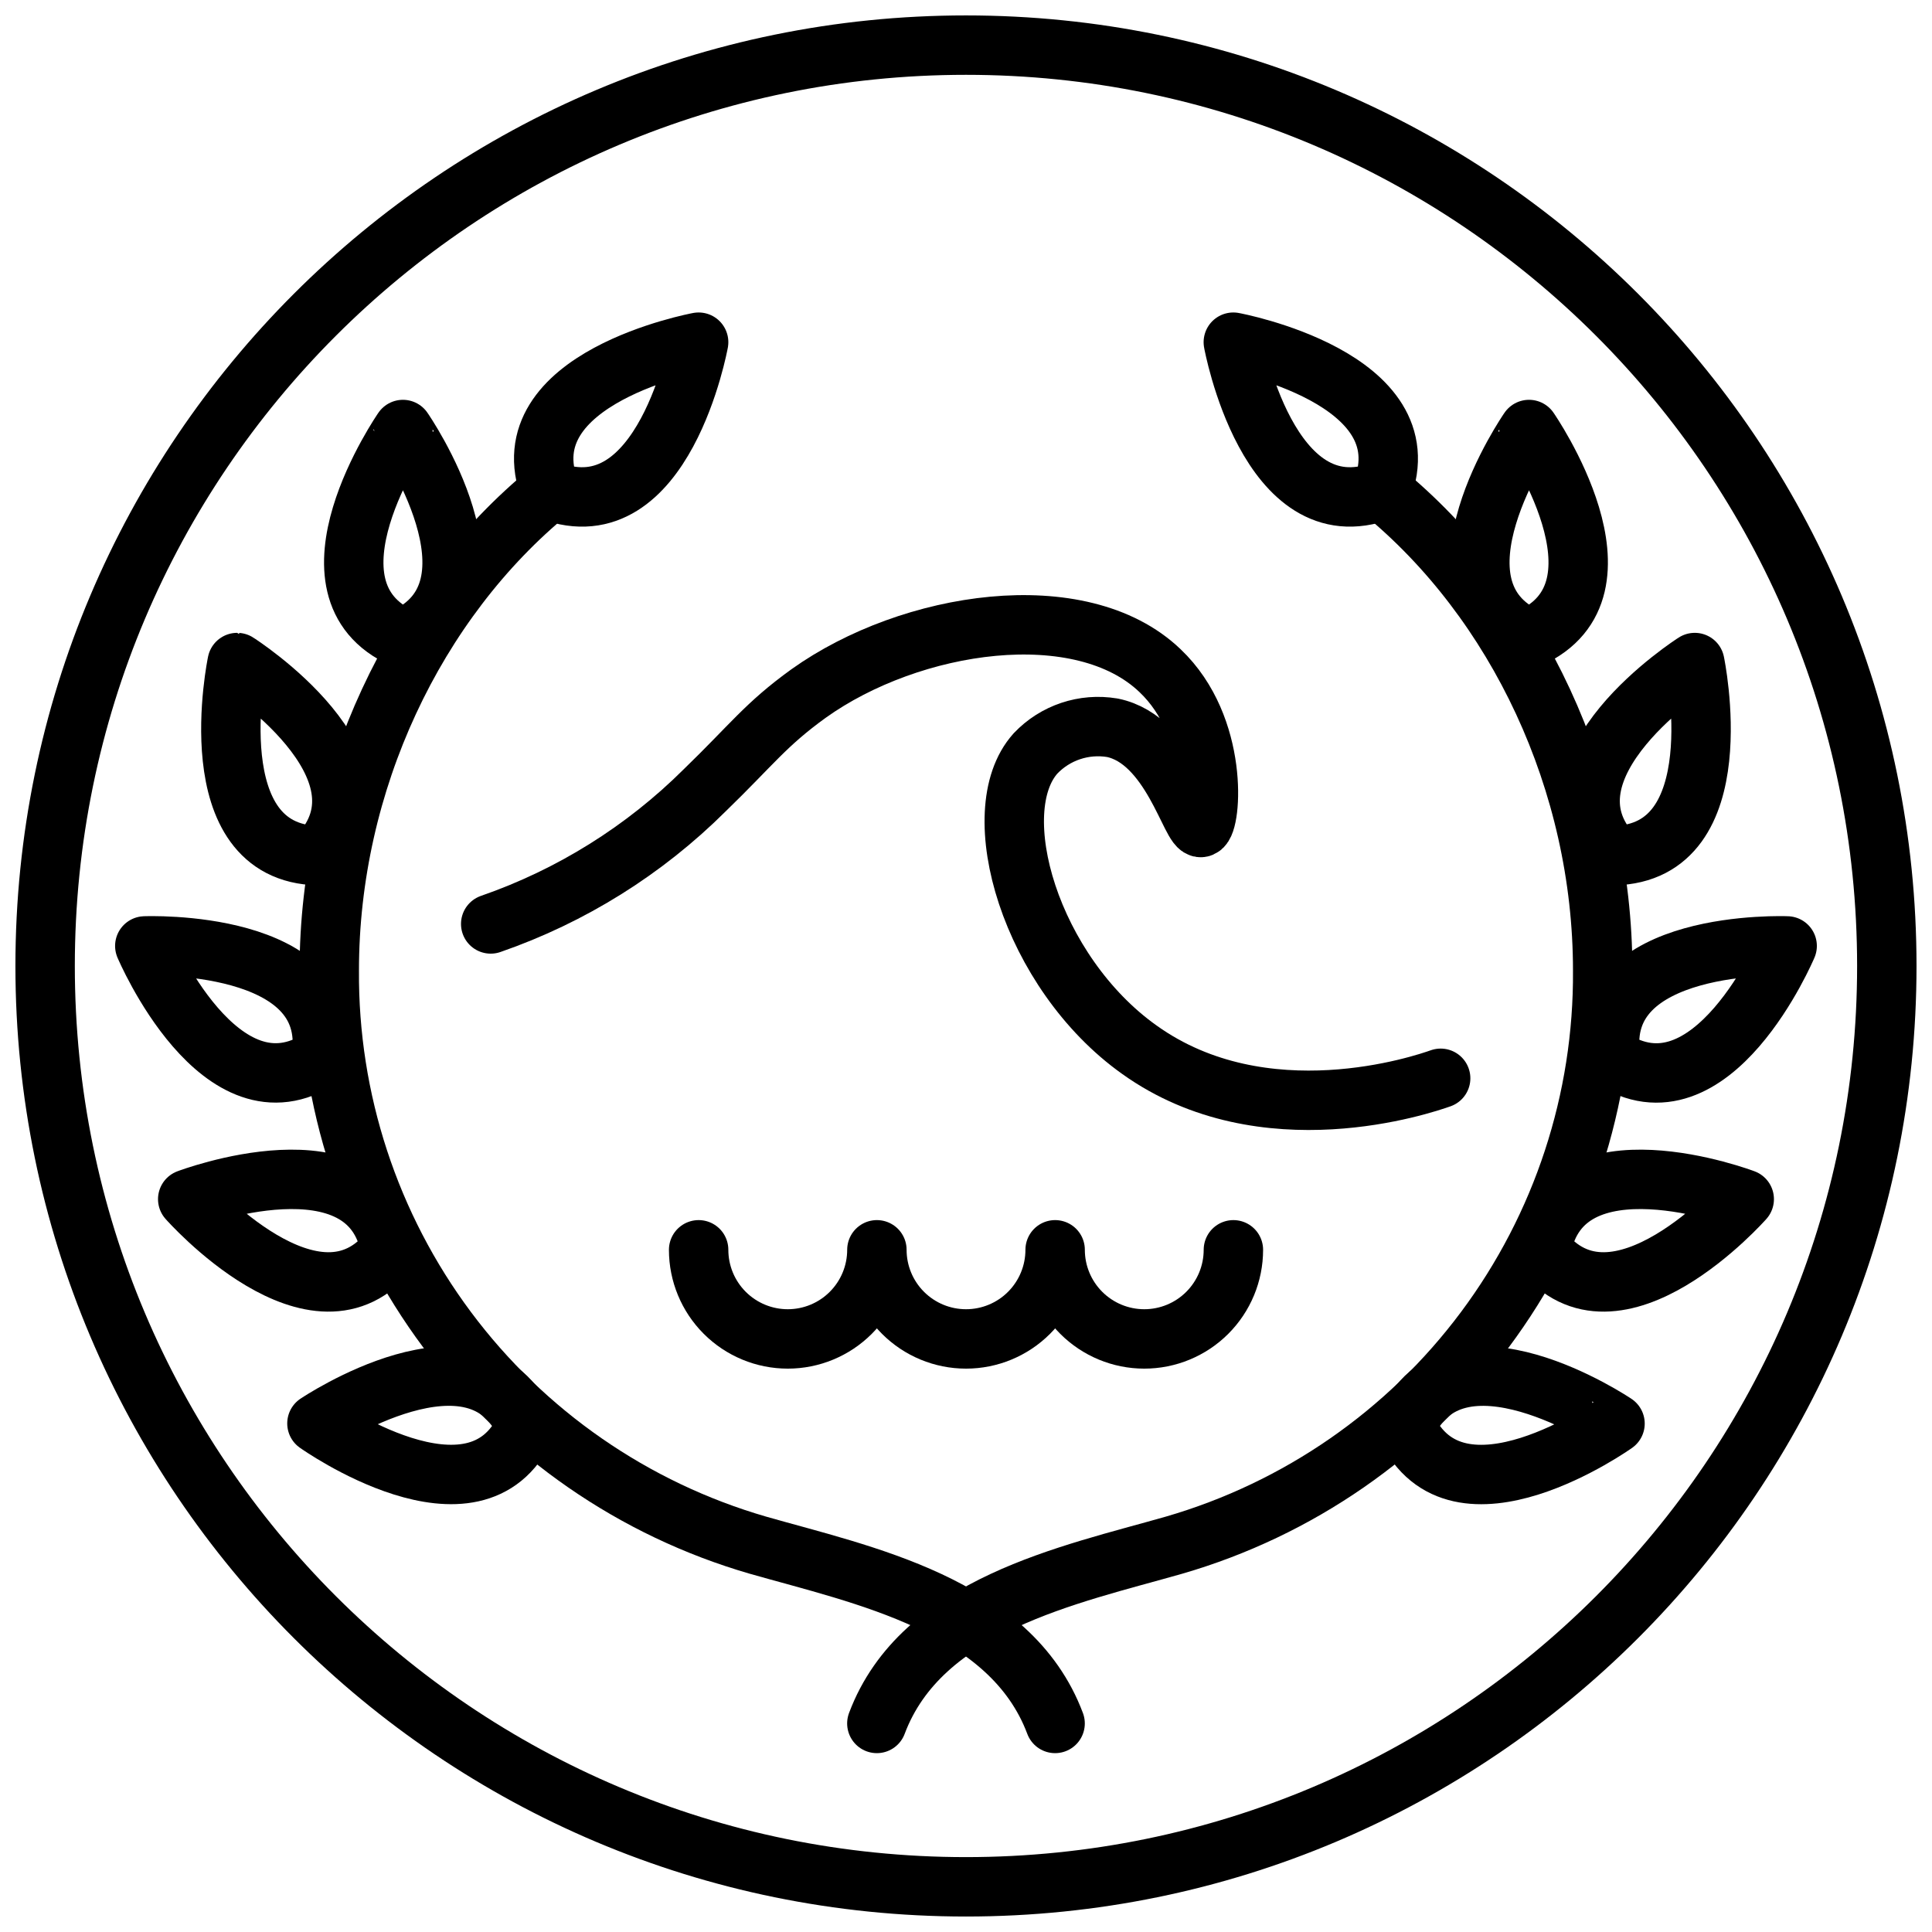
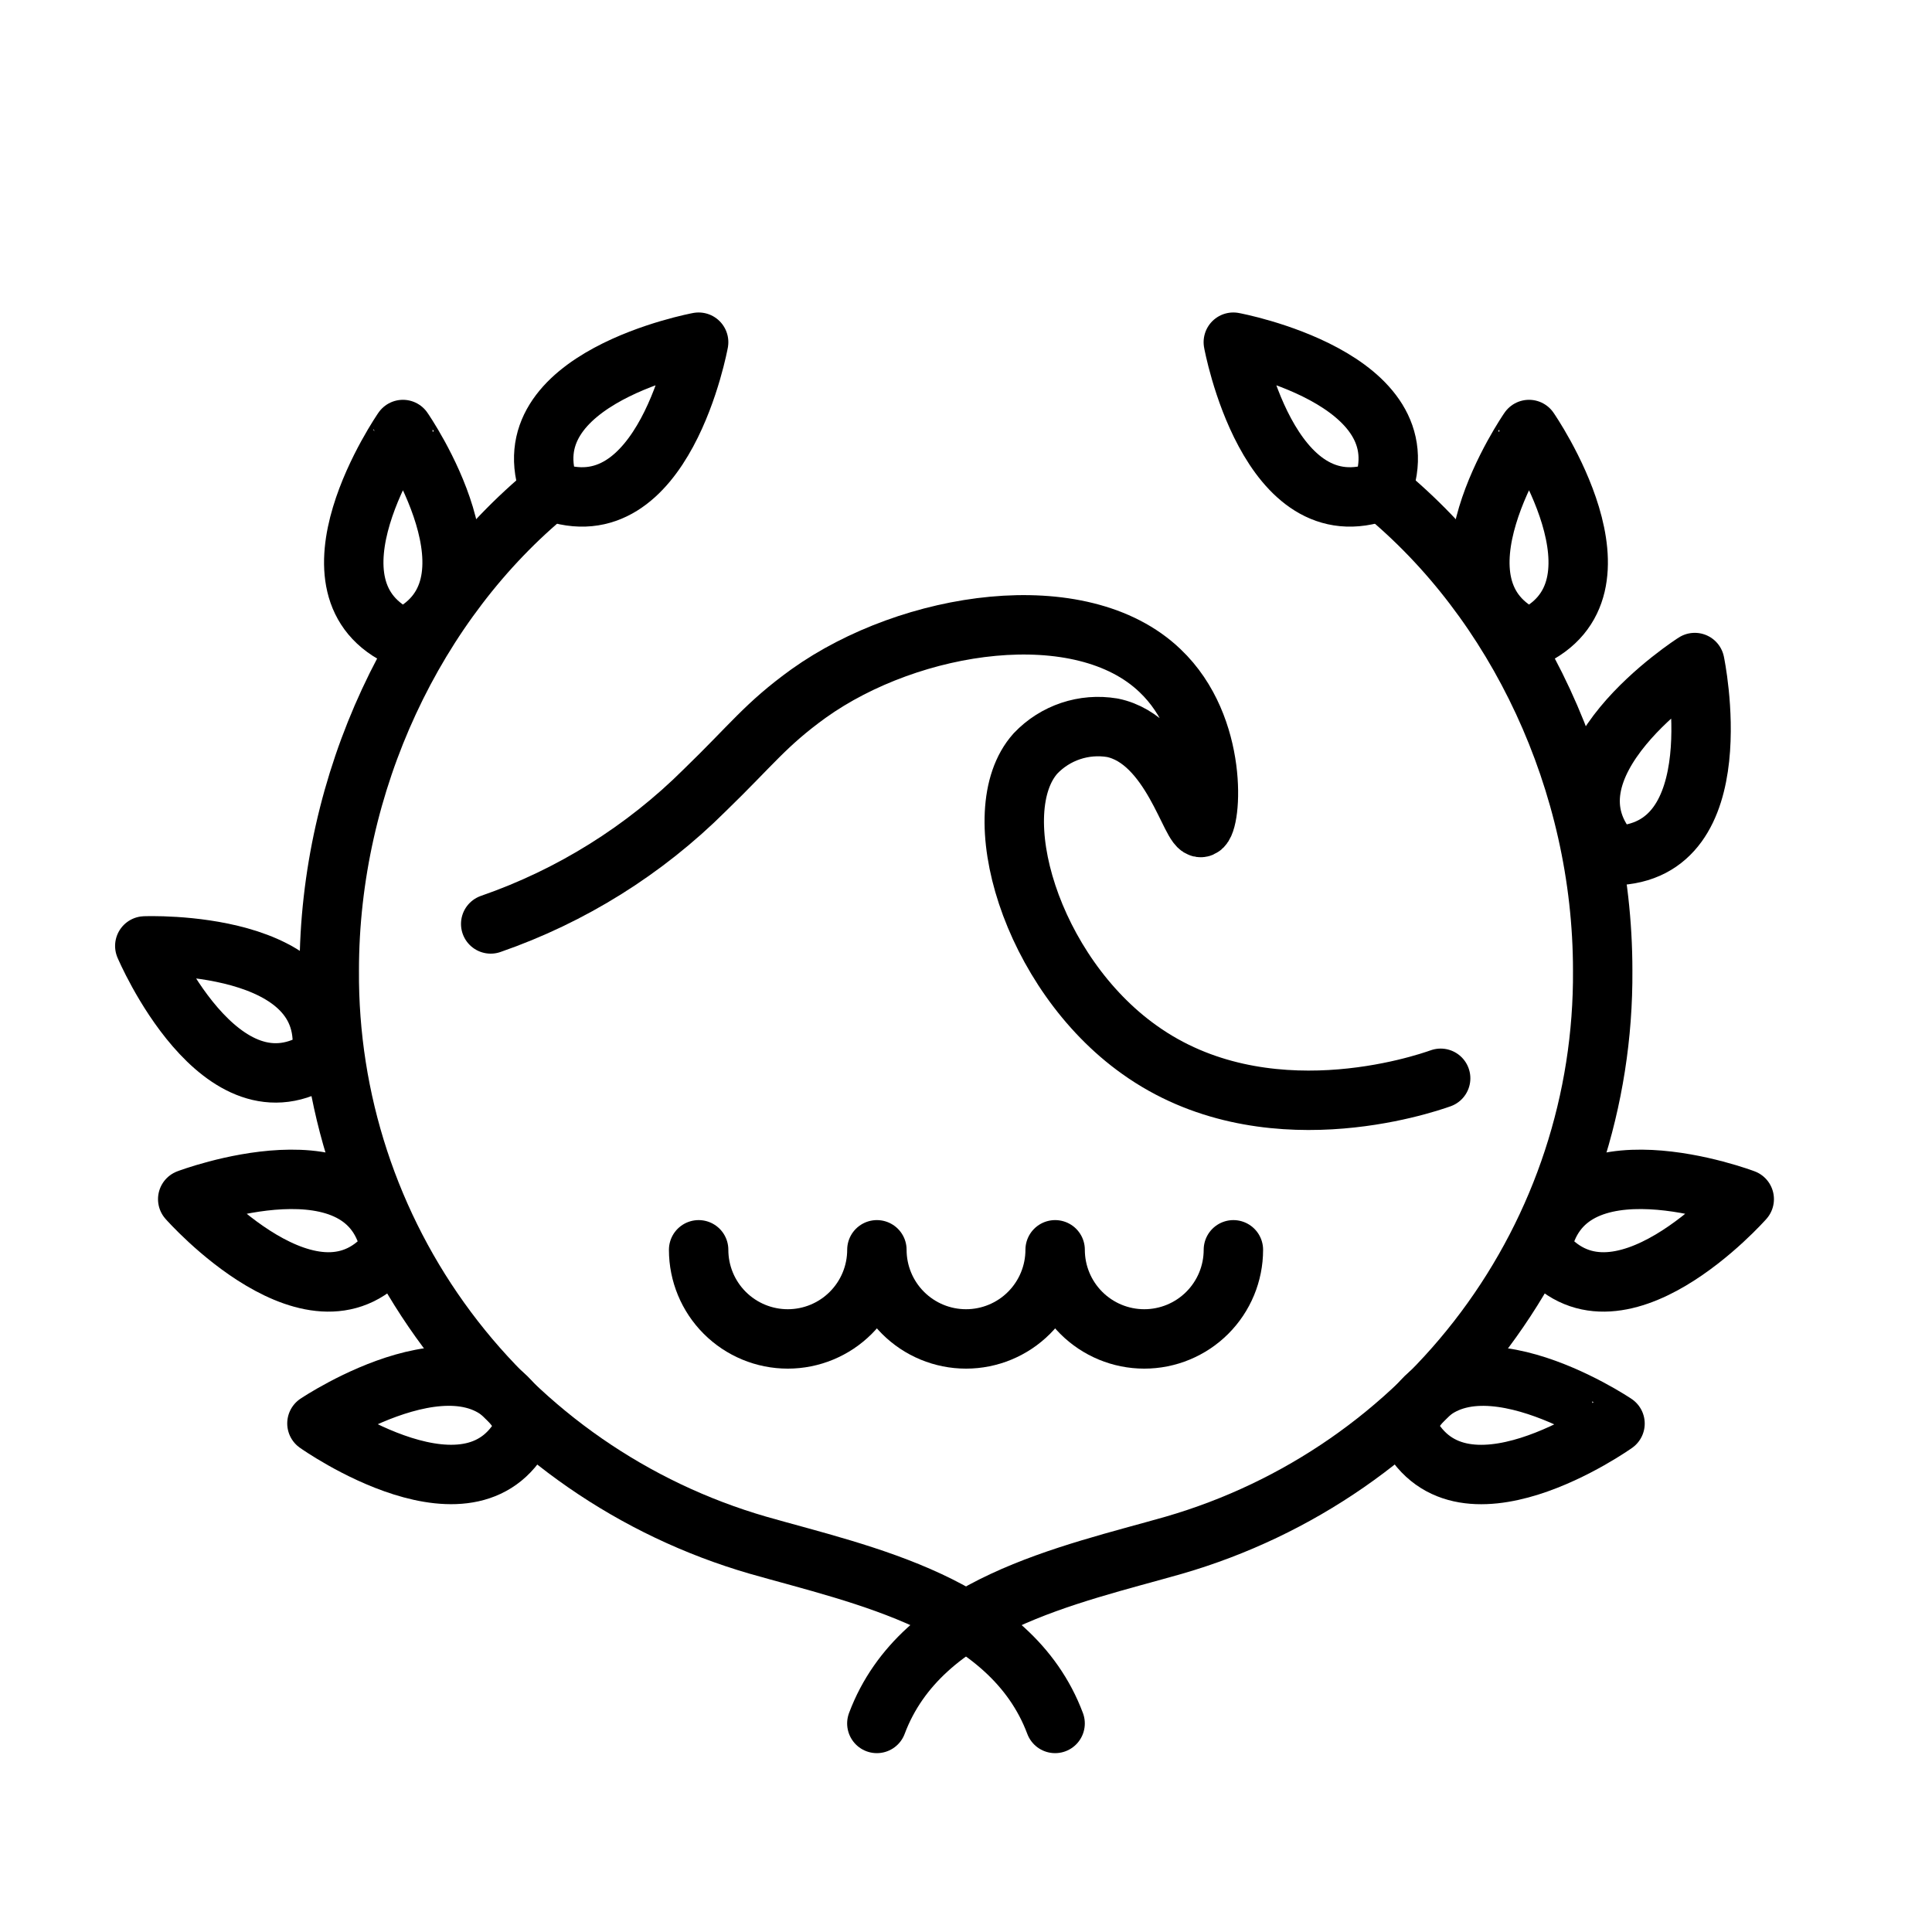
<svg xmlns="http://www.w3.org/2000/svg" width="800px" height="800px" version="1.1" viewBox="144 144 512 512">
  <defs>
    <clipPath id="a">
      <path d="m148.09 148.09h503.81v503.81h-503.81z" />
    </clipPath>
  </defs>
  <g clip-path="url(#a)">
-     <path transform="matrix(3.936 0 0 3.936 148.09 148.09)" d="m126 64c0 34.241-27.759 62-62 62-34.242 0-62.001-27.759-62.001-62 0-34.242 27.759-62.001 62.001-62.001 34.241 0 62 27.759 62 62.001" fill="none" stroke="#000000" stroke-linecap="round" stroke-linejoin="round" stroke-width="4" />
-   </g>
+     </g>
  <path transform="matrix(3.936 0 0 3.936 148.09 148.09)" d="m92 32c2.93-7.61-10-10-10-10s2.34 12.88 10 10zm0 0" fill="none" stroke="#000000" stroke-linecap="round" stroke-linejoin="round" stroke-width="4" />
  <path transform="matrix(3.936 0 0 3.936 148.09 148.09)" d="m101.91 41.95c7.45-3.31 0-14.07 0-14.07 0-9.93e-4 -7.449 10.759 0 14.07zm0 0" fill="none" stroke="#000000" stroke-linecap="round" stroke-linejoin="round" stroke-width="4" />
  <path transform="matrix(3.936 0 0 3.936 148.09 148.09)" d="m107.61 56.57c8.15-0.16 5.46-13 5.46-13-9.92e-4 0-11.071 7.06-5.46 13zm0 0" fill="none" stroke="#000000" stroke-linecap="round" stroke-linejoin="round" stroke-width="4" />
-   <path transform="matrix(3.936 0 0 3.936 148.09 148.09)" d="m107.41 70.19c6.79 4.52 11.88-7.54 11.88-7.54 0-9.93e-4 -13.08-0.531-11.88 7.54zm0 0" fill="none" stroke="#000000" stroke-linecap="round" stroke-linejoin="round" stroke-width="4" />
  <path transform="matrix(3.936 0 0 3.936 148.09 148.09)" d="m102.74 83.09c5 6.43 13.66-3.39 13.66-3.39s-12.24-4.64-13.66 3.39zm0 0" fill="none" stroke="#000000" stroke-linecap="round" stroke-linejoin="round" stroke-width="4" />
  <path transform="matrix(3.936 0 0 3.936 148.09 148.09)" d="m93.63 95c3.41 7.4 14.07-0.19 14.07-0.19 9.92e-4 -9.92e-4 -10.859-7.31-14.07 0.19zm0 0" fill="none" stroke="#000000" stroke-linecap="round" stroke-linejoin="round" stroke-width="4" />
  <path transform="matrix(3.936 0 0 3.936 148.09 148.09)" d="m36 32c-2.93-7.61 10-10 10-10s-2.339 12.88-10 10zm0 0" fill="none" stroke="#000000" stroke-linecap="round" stroke-linejoin="round" stroke-width="4" />
  <path transform="matrix(3.936 0 0 3.936 148.09 148.09)" d="m26.09 41.95c-7.45-3.31 0-14.07 0-14.07 0-9.93e-4 7.45 10.759 0 14.07zm0 0" fill="none" stroke="#000000" stroke-linecap="round" stroke-linejoin="round" stroke-width="4" />
-   <path transform="matrix(3.936 0 0 3.936 148.09 148.09)" d="m20.39 56.57c-8.15-0.16-5.46-13-5.46-13 9.93e-4 0 11.071 7.06 5.46 13zm0 0" fill="none" stroke="#000000" stroke-linecap="round" stroke-linejoin="round" stroke-width="4" />
  <path transform="matrix(3.936 0 0 3.936 148.09 148.09)" d="m20.59 70.19c-6.78 4.51-11.88-7.54-11.88-7.54s13.08-0.53 11.88 7.54zm0 0" fill="none" stroke="#000000" stroke-linecap="round" stroke-linejoin="round" stroke-width="4" />
  <path transform="matrix(3.936 0 0 3.936 148.09 148.09)" d="m25.26 83.09c-5 6.43-13.66-3.39-13.66-3.39s12.241-4.64 13.66 3.39zm0 0" fill="none" stroke="#000000" stroke-linecap="round" stroke-linejoin="round" stroke-width="4" />
  <path transform="matrix(3.936 0 0 3.936 148.09 148.09)" d="m34.37 95c-3.37 7.4-14.07-0.2-14.07-0.2s10.859-7.299 14.07 0.2zm0 0" fill="none" stroke="#000000" stroke-linecap="round" stroke-linejoin="round" stroke-width="4" />
  <path transform="matrix(3.936 0 0 3.936 148.09 148.09)" d="m92 32c9.1 7.44 14.87 19.63 14.87 32.3 0.062 8.715-2.726 17.212-7.938 24.197-5.211 6.986-12.561 12.078-20.933 14.503-7 2-17 3.999-20 12" fill="none" stroke="#000000" stroke-linecap="round" stroke-linejoin="round" stroke-width="4" />
  <path transform="matrix(3.936 0 0 3.936 148.09 148.09)" d="m36 32c-9.1 7.44-14.87 19.63-14.87 32.3-0.061 8.715 2.726 17.212 7.938 24.197 5.211 6.986 12.561 12.078 20.933 14.503 7 2 17 3.999 20 12" fill="none" stroke="#000000" stroke-linecap="round" stroke-linejoin="round" stroke-width="4" />
  <path transform="matrix(3.936 0 0 3.936 148.09 148.09)" d="m32 61.17c5.419-1.878 10.345-4.954 14.41-9 3.17-3.07 4.09-4.42 7-6.52 6.88-4.91 18.33-6.64 23.66-1.53 3.999 3.8 3.46 10.27 2.78 10.55-0.68 0.28-2-5.9-6-6.71l9.93e-4 9.93e-4c-1.905-0.318-3.842 0.33-5.171 1.731-3.51 3.92-0.32 14.75 7 19.95 8.39 6 19.15 2.32 20.28 1.92" fill="none" stroke="#000000" stroke-linecap="round" stroke-linejoin="round" stroke-width="4" />
  <path transform="matrix(3.936 0 0 3.936 148.09 148.09)" d="m46 83.11c0 1.592 0.632 3.117 1.758 4.243 1.125 1.125 2.652 1.758 4.243 1.758 1.592 0 3.117-0.632 4.243-1.758 1.125-1.125 1.758-2.651 1.758-4.243 0 1.592 0.632 3.117 1.758 4.243 1.124 1.125 2.651 1.758 4.243 1.758 1.591 0 3.117-0.632 4.243-1.758 1.124-1.125 1.757-2.651 1.757-4.243 0 1.592 0.632 3.117 1.758 4.243 1.125 1.125 2.652 1.758 4.243 1.758s3.117-0.632 4.243-1.758c1.125-1.125 1.758-2.651 1.758-4.243" fill="none" stroke="#000000" stroke-linecap="round" stroke-linejoin="round" stroke-width="4" />
</svg>